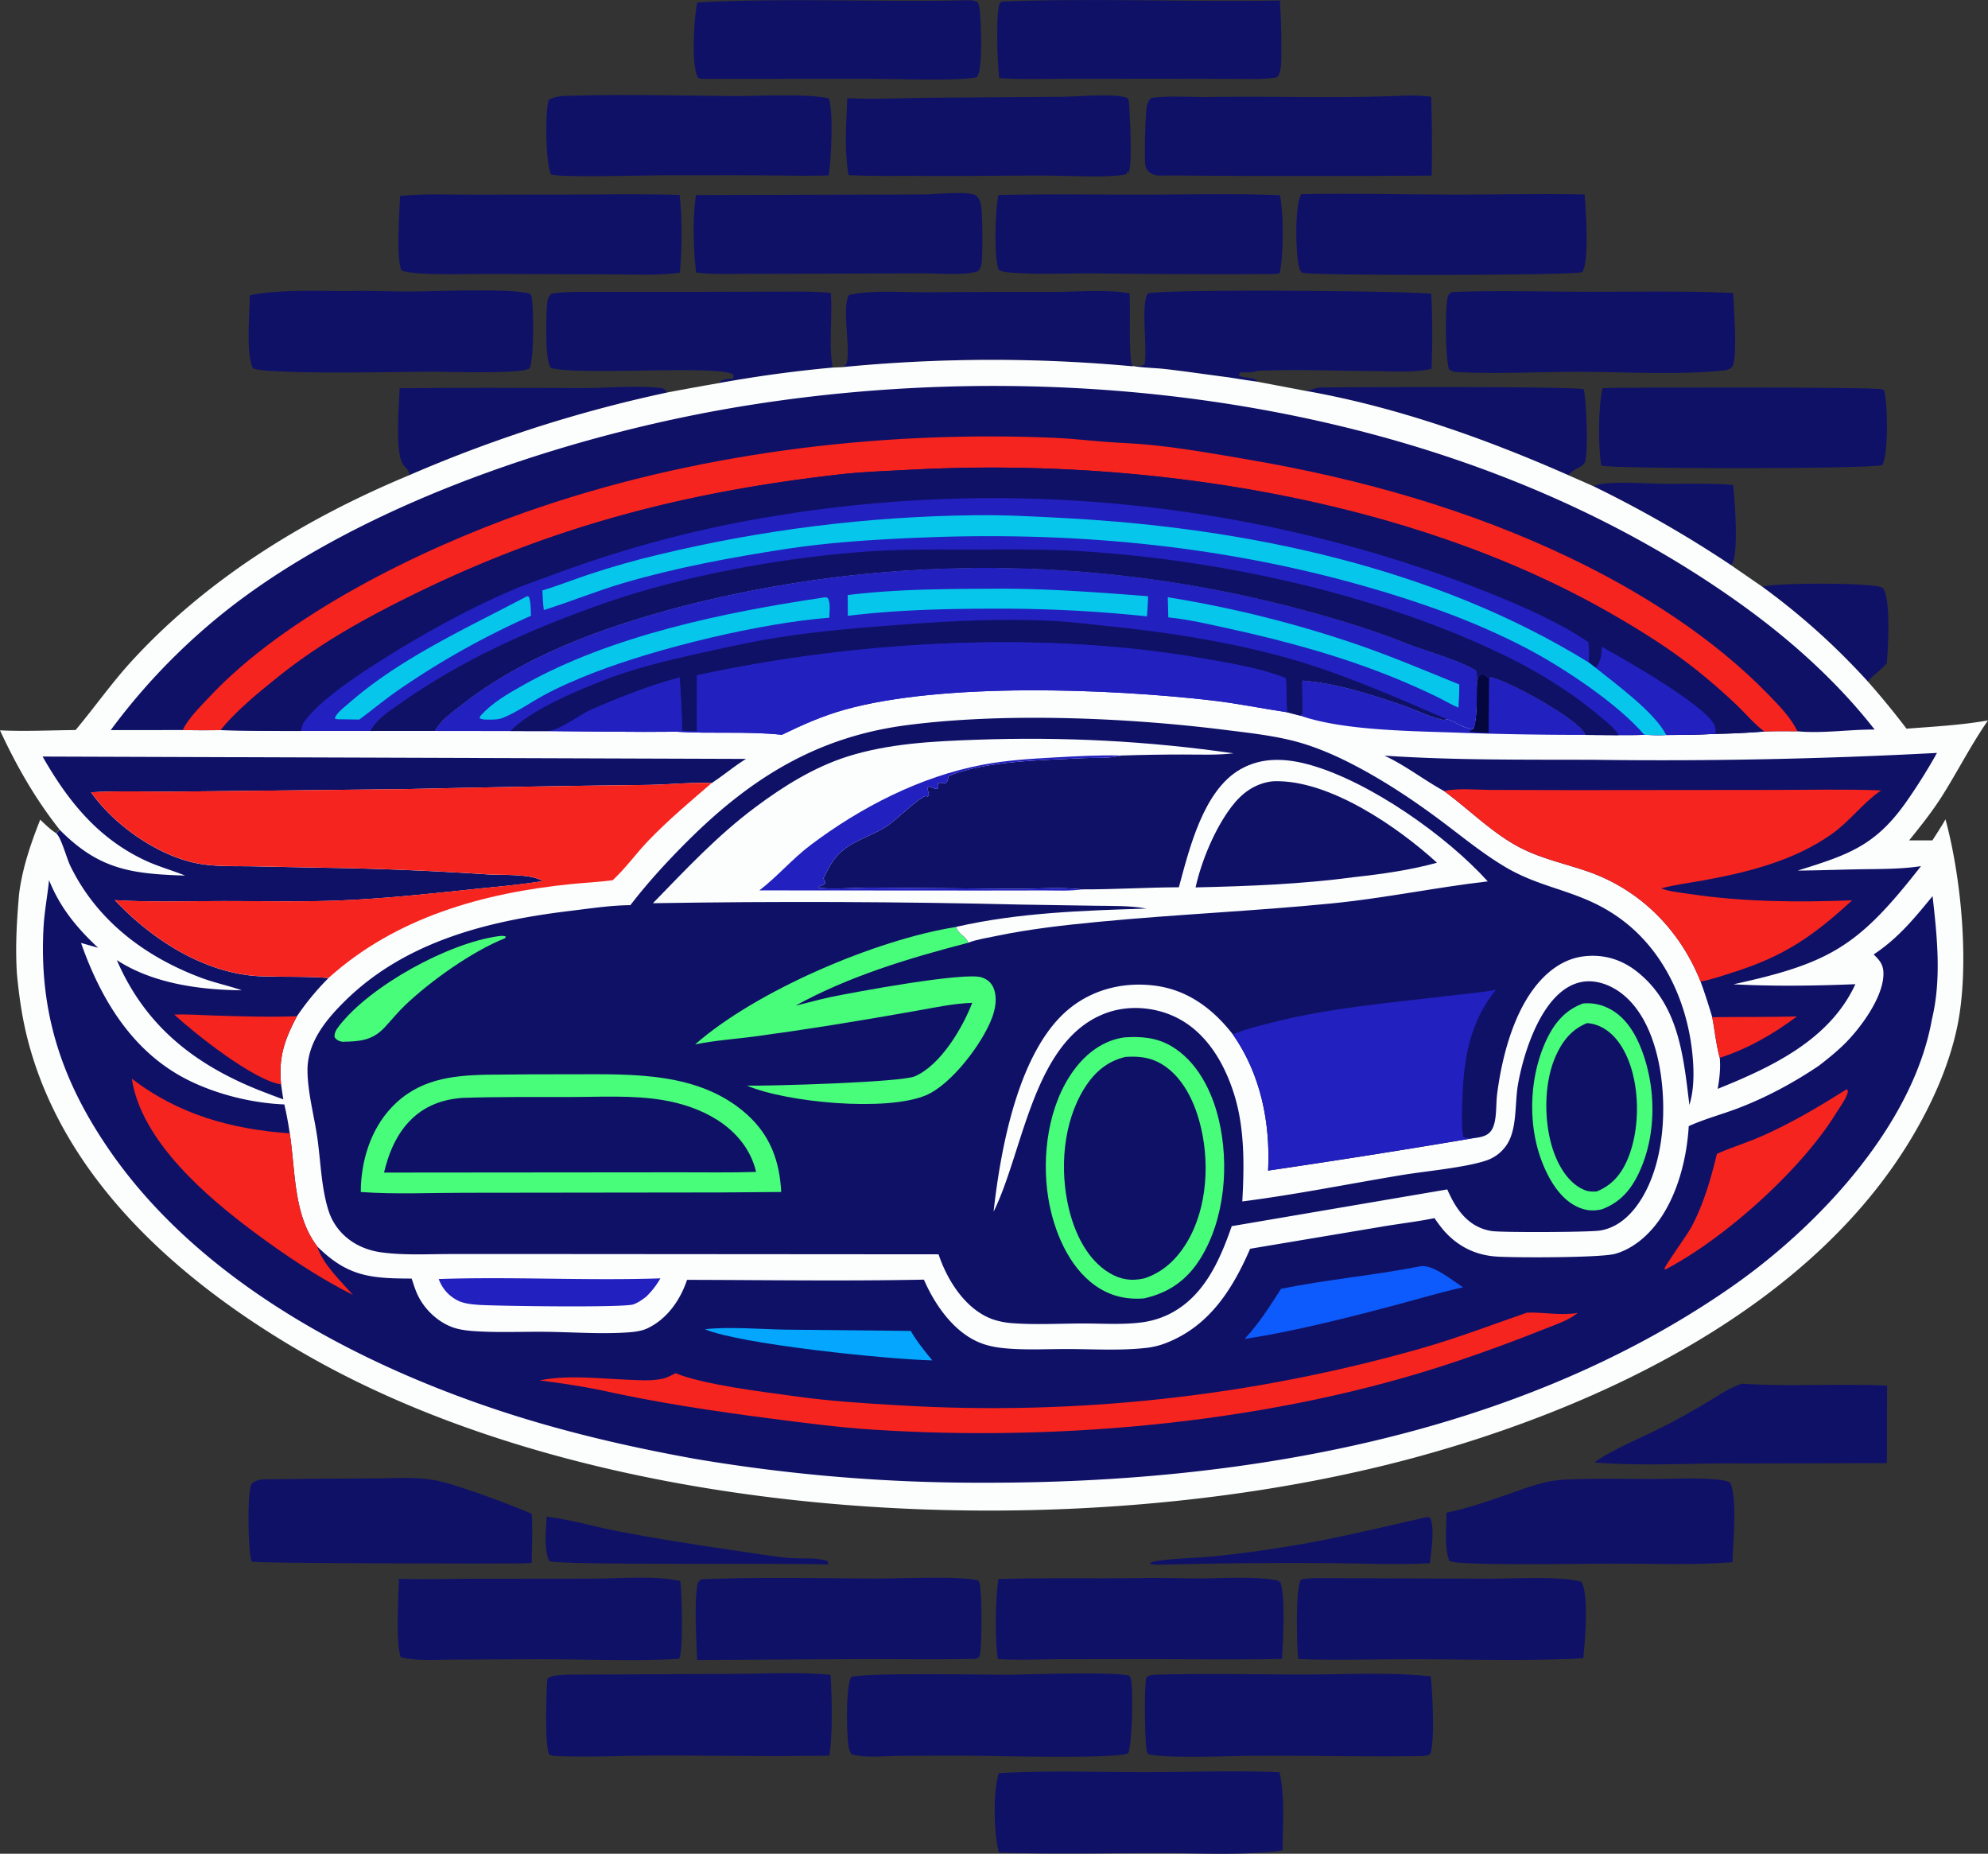
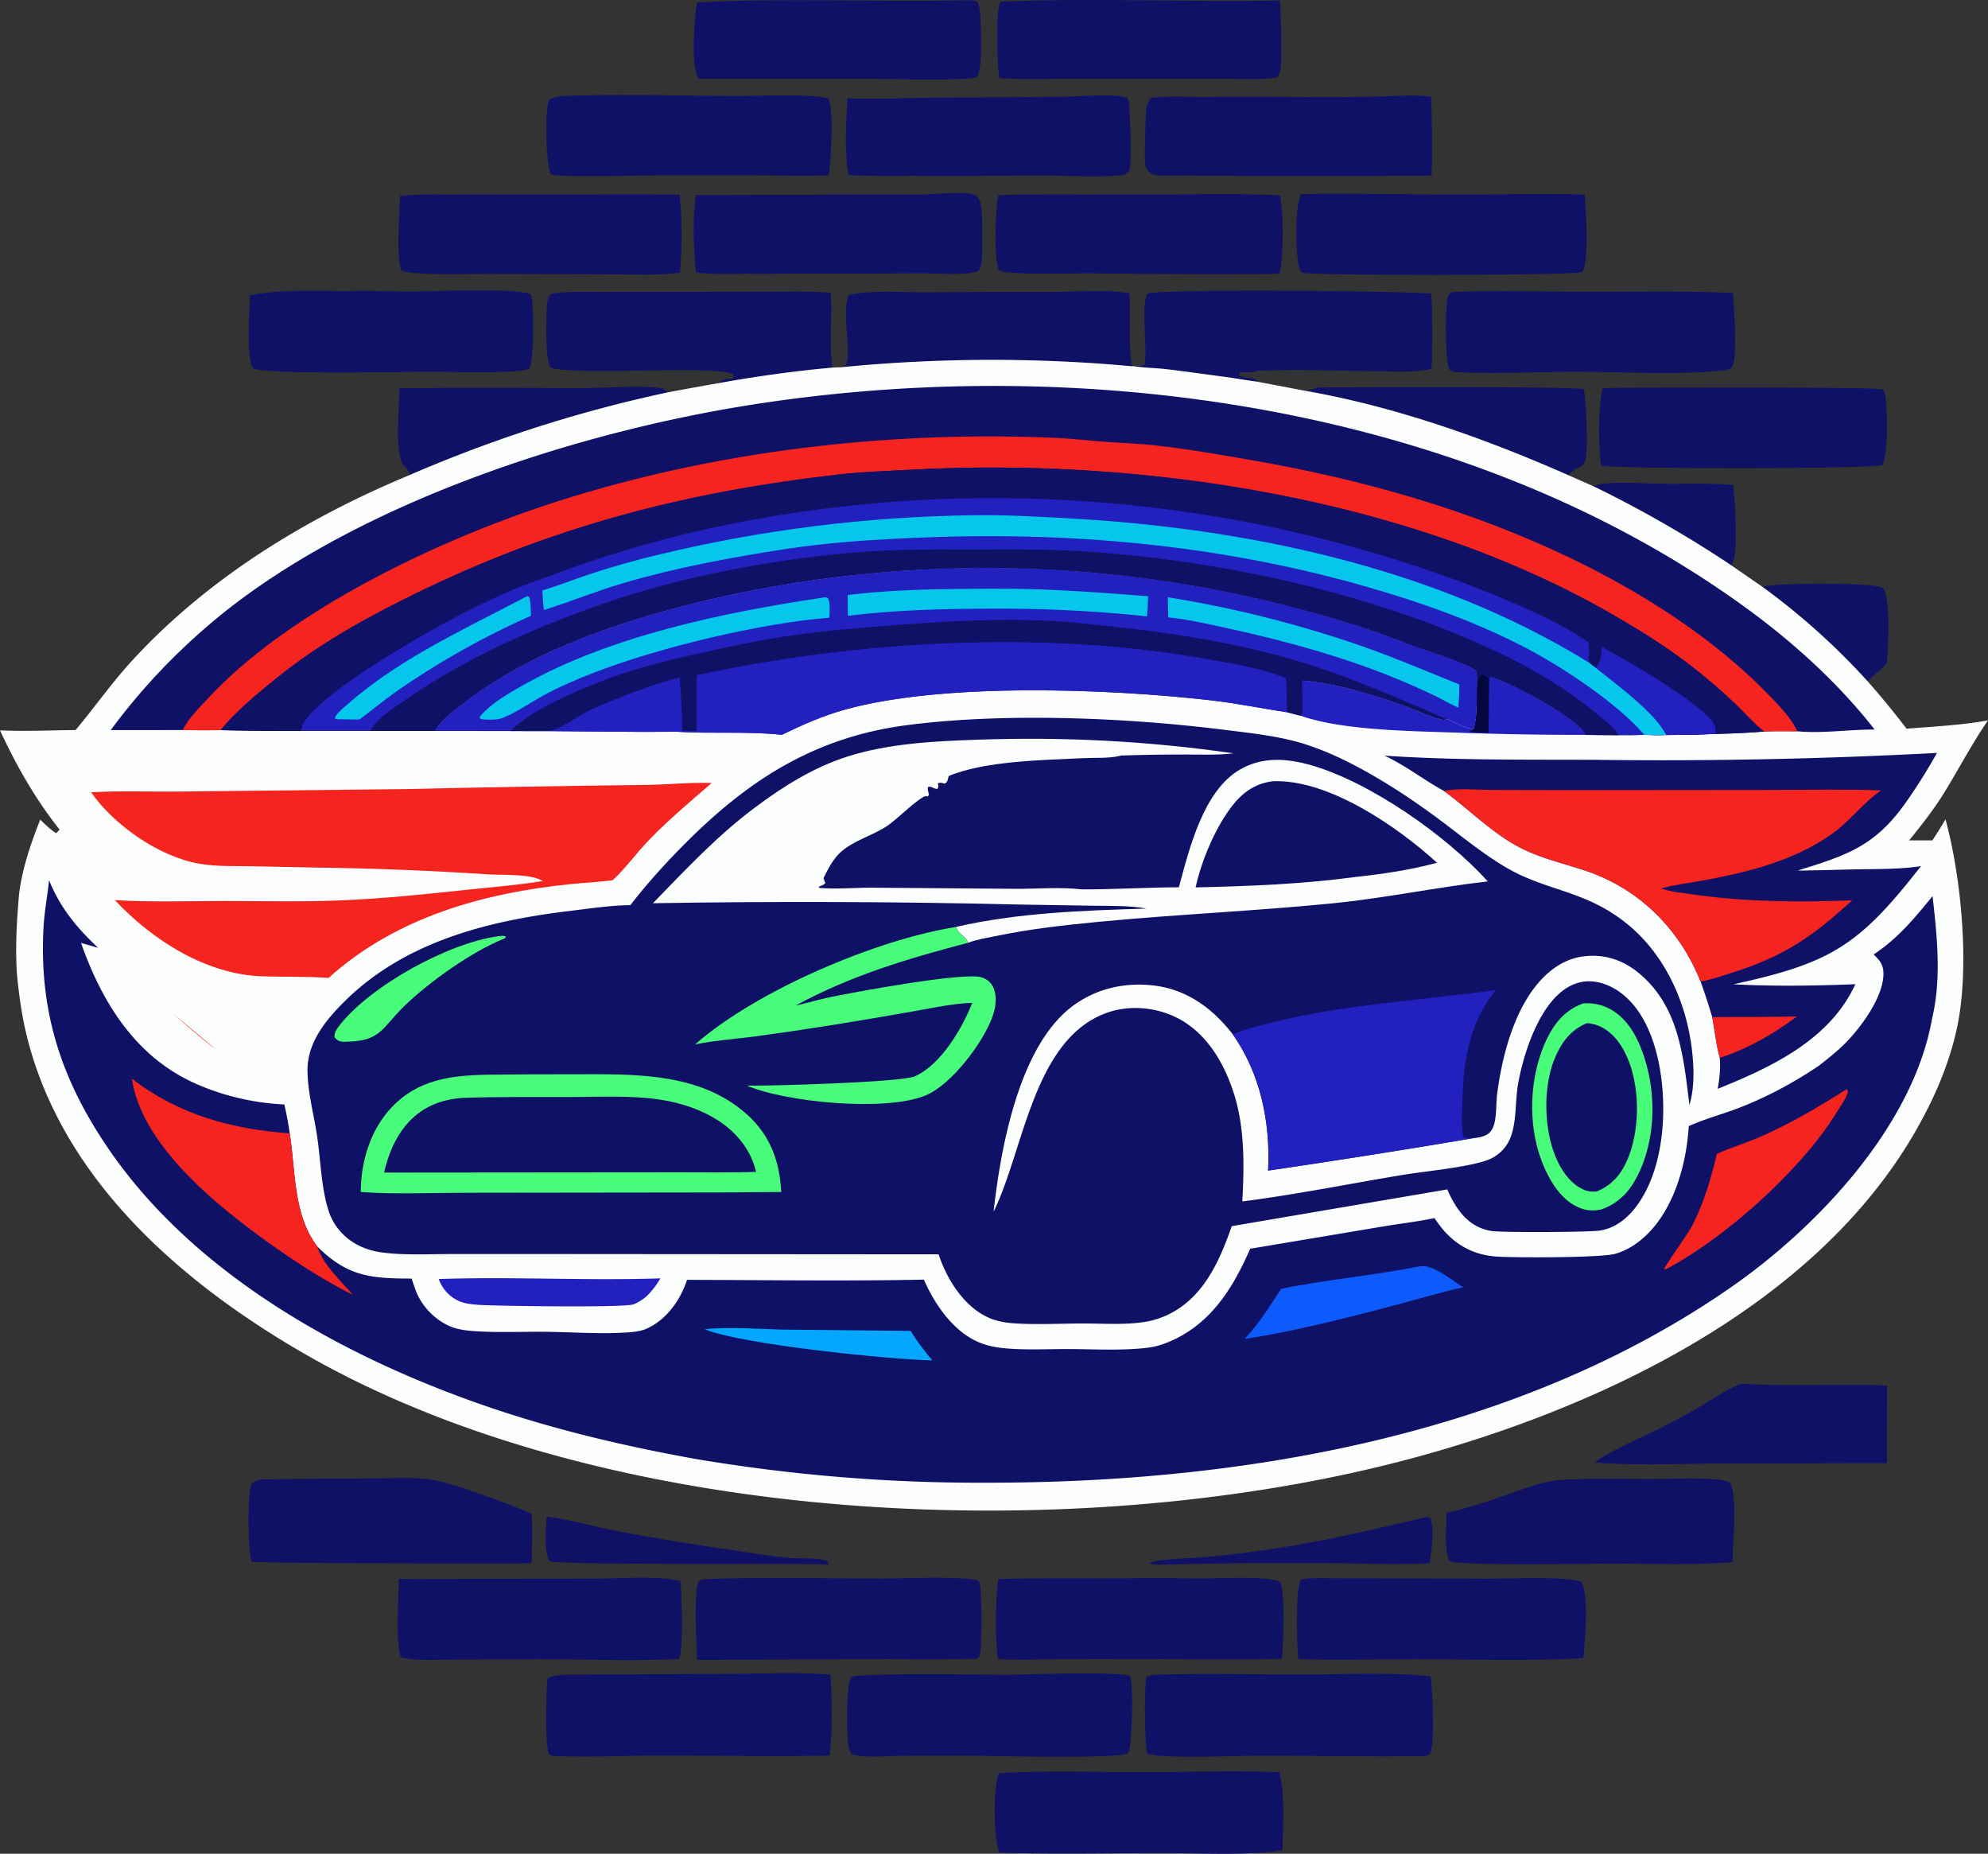
<svg xmlns="http://www.w3.org/2000/svg" viewBox="0 0 2582.84 2407.9">
  <rect x="0" y="0" width="2582.84" height="2407.9" fill="#333333" stroke="none" />
  <defs>
    <style>.cls-1{fill:#0f1167;}.cls-2{fill:#fcfdfd;}.cls-3{fill:#2220be;}.cls-4{fill:#04063e;}.cls-5{fill:#f5241e;}.cls-6{fill:#06c6ec;}.cls-7{fill:#04a6fe;}.cls-8{fill:#0d5bfc;}.cls-9{fill:#48fd79;}</style>
  </defs>
  <g id="Слой_2" data-name="Слой 2">
    <g id="Layer_1" data-name="Layer 1">
      <path class="cls-1" d="M1851.75,1971c3.08-.45,3.46-.43,6.56.72,5.93,15.63,1.18,42.42-.57,58.82-44.34,2.42-89.77.11-134.21-.16q-107.58-.75-215.12,2.05c-5.07,0-10.17.5-14.82-1.8,4.35-2.63,9.58-3.09,14.55-3.73,21.5-2.79,43.58-3,65.21-4.94q47.61-4.68,94.83-12.4C1730.34,1999.82,1790.53,1985,1851.75,1971Z" />
      <path class="cls-1" d="M2070.4,631.63a50.11,50.11,0,0,1,11.8-3.28c24.55-2.79,52.32-.26,77.21,0,30.58.37,61.9-1,92.3,1.57,2.05,18.82,7.73,89.54-1.7,103.15a12.81,12.81,0,0,1-.89,1A1521.25,1521.25,0,0,0,2070.4,631.63Z" />
      <path class="cls-1" d="M710.2,1970.12c30.88,3.51,61.8,13,92.39,18.85,49.48,9.5,98.9,17.33,148.76,24.54,24.22,3.5,48.62,7.78,73,10.08,16,1.51,35.65-1,50.71,4.05l1.29,4.67c-40-2.52-355.32,1.46-362.85-4.75C706.27,2011.74,709.48,1987.1,710.2,1970.12Z" />
      <path class="cls-1" d="M2289.87,762.28c13.94-5.53,141.58-5.6,154.44.64,3.82,1.85,4.54,5.42,5.57,9.32,5.59,21.28,3.31,66.61,1.46,89.3-7.56,8.84-17.23,15-24.74,23.59a899.21,899.21,0,0,0-136.73-122.85Z" />
      <path class="cls-1" d="M519.21,504.3c79.6-.95,159.25-.36,238.86-.25,30.92.05,70.59-3.77,100.38,0,4.58.57,5.76,2.66,9,5.72q-43.1,9.19-85.67,20.52T697.19,555Q655.22,568.47,614,584T532.3,617c-1.68-6.61-3.37-7.52-7.62-12.29C512.43,591,518.49,525.35,519.21,504.3Z" />
      <path class="cls-1" d="M1696.37,507.7l1.47-.22a40.68,40.68,0,0,0,9.61-2.61,23.2,23.2,0,0,1,9-1.5c31.09-.53,330.46-1.74,341.23,2.34,3.15,12.51,6.67,87.51.75,95.88-4.78,6.76-15,7.39-20.62,15.68C1929.09,569.37,1813.62,528.35,1696.37,507.7Z" />
      <path class="cls-1" d="M2263,1797.32c62.58,4.33,126-.56,188.7,2.58l-.24,100.61-183.3.49c-65.21-1-131.63,4-196.6-1.35,21.34-16.43,68.8-35.34,95.74-49.75q23.6-12.45,46.58-26C2229.39,1814.8,2245.87,1802.94,2263,1797.32Z" />
      <path class="cls-1" d="M1093.47,477c1.08-.53,4.28-2,5-2.77,9.06-9.93-6.27-76.74,4.88-91.27,31-6.44,66.49-3.15,98.1-3.28q80.76-.62,161.52-.42c34,.17,71.18-3.84,104.55,1.66,1.5,16.37-1.76,85.92,3.78,94.86q-47.11-4.34-94.37-6.43t-94.58-1.94q-47.31.15-94.56,2.55T1093.47,477Z" />
      <path class="cls-1" d="M1302.06,2c120-4.71,240.65.87,360.78-1.29,1.46,21.73,2.18,44,1.86,65.73-.13,9.46,1.18,27.32-5.88,34.22-19.37,2.91-40.09,1.8-59.67,1.77l-88.16-.15-132.31.09c-26.72,0-53.82,1-80.47-.93-2.44-19.25-4.49-78.53.1-95.54C1299.12,2.85,1299.53,3.37,1302.06,2Z" />
      <path class="cls-1" d="M339.42,1921.61q71.07-1.11,142.15-1.17c27-.09,56.68-2.48,83.22,2.24s98.87,31.77,126,43.63c1.48,21.1.25,42.78-.06,63.94l-13.08.49c-34.85.57-345.11-.06-350.5-2.18-.24-.78-.52-1.56-.74-2.35-4.14-14.27-5.61-87.45.58-99.15C331,1923.76,334.45,1922.86,339.42,1921.61Z" />
      <path class="cls-1" d="M1381.58,125.72c17.67-.3,70.86-4.79,83.42,1.79,2.43,4.21,2.16,9.45,2.38,14.21.54,11.89,4.45,77.1-1.81,83.94l.46-2.13-1.28-.68-1.62,3.61c-23.92,4.93-77.68,1.61-104.4,1.55-56.71-.14-113.45,1.15-170.15.4-28.67,0-57.49.64-86.11-1-.09-.44-.17-.88-.24-1.33l-.35-2.21c-5.09-31-2.21-65.1-1.15-96.37,35.1,1.89,71.15-.18,106.33-.55Z" />
      <path class="cls-1" d="M1256.89.31c4.78,0,8.36.07,12.86,2,2.47,4,2.87,8.66,3.32,13.28,1.42,14.68,4.3,74.59-3.87,84.48-15.61,5.61-111.66,2.26-134.9,2.25l-215.81.11c-4.13.11-7.77.53-11.57-1.41-9.33-15.7-5.32-79-1-97.81C1022.51-3.12,1140.09,3.19,1256.89.31Z" />
      <path class="cls-1" d="M2038.83,1921.7c36.2-1.62,72.91-.54,109.17-.59,26.43,0,54.2-1.72,80.5.45,6.87.56,13.61,1.29,19.74,4.64,9.24,24.36,3.1,75.4,2.66,103-51.52,4.1-104.72,1.72-156.45,1.89-25.86-.31-203.89,3.45-211.54-3.73-7-17.95-3.41-43.33-3.63-62.46,26.66-5.44,53.62-14.71,79.32-23.68C1986.44,1931.46,2008.92,1922.07,2038.83,1921.7Z" />
      <path class="cls-1" d="M771.83,252.63q55.59-.8,111.16.49c3.55,32.11,3,68.76.43,101-30.28,4.24-62.2,2.27-92.75,2.23l-157.55-.54c-21.54-.19-94.32,2.53-111.37-4.41-7.61-15.07-2.58-76.68-2-96.9,31.24-3.12,63.64-1.64,95-1.64Z" />
      <path class="cls-1" d="M1297.21,253.35c65-1.57,130.19-.44,195.22-.55,56.65-.1,113.86-1.68,170.44.82,5.05,22.87,4.89,78.86-.47,101.55a124.72,124.72,0,0,1-12.53.83q-114.06.58-228.12-.9c-34.64-.33-70.25,1.71-104.76-.8-5.69-.42-15.74-.45-19.73-4.4C1291.16,332.4,1293.06,272.09,1297.21,253.35Z" />
      <path class="cls-1" d="M750.63,124.15c67.89-1.93,136.09.32,204,.59,34.08.14,91.31-3.44,121.9,2.89,6.52,14.61,3.52,81.78,0,100.35l-34,.33c-60.29-.86-120.76-.83-181.06-.66-22.44.06-133.24,3.41-145.82-1.13-6.72-15.65-7.77-79.83-2.81-96.47C722.15,123.3,739.23,124.69,750.63,124.15Z" />
      <path class="cls-1" d="M459.31,378c24.69-.53,49.41.82,74.11.7,35-.16,126.93-4.65,155.18,2.79a11.79,11.79,0,0,1,2.21,4.9c2.49,12.85,3.12,82.61-3,92.38-12.8,7.32-106.76,4-126.44,4.05-36.63,0-214.55,4.25-232.72-4.49-9.29-17.27-4.35-72.92-4-94.7C364.64,375.19,417.51,378.56,459.31,378Z" />
      <path class="cls-1" d="M1823.85,124.2c12-.15,23.59-.08,35.53,1.53,1,34.21,1.52,68.12.6,102.35q-167.1,1.23-334.2-.13l-12.5.06c-5.9.08-11.69.51-17.07-2.43-4.42-2.41-6.84-5.42-8-10.28-1.8-7.63,0-65.78,1.29-74.3a29.41,29.41,0,0,1,4.37-12.11,8,8,0,0,1,5.08-2.12c23.58-2.51,49-.41,72.86-.78C1655.62,124.7,1740.21,128.08,1823.85,124.2Z" />
      <path class="cls-1" d="M1200.07,252.6c13.27-.12,58.63-4.81,67.44,1.19,5,3.42,6.64,9.91,7.4,15.58,1.66,12.41,2,61.38.23,72.89a19.27,19.27,0,0,1-4.43,10.12c-19,5.83-52.18,2.41-73.28,2.66l-216.7.68c-25.41-.5-51,1.49-76.27-1.84-3.84-31.38-4.64-69.18-.3-100.54Z" />
      <path class="cls-1" d="M2082.16,504.23q16.8-.64,33.62-.61c27,0,322.69-1.32,330.26,2.28.8.38,1.26,1.25,1.89,1.88,4.91,16.29,5.51,81.66-2.27,96.37-20.61,5.23-344.83,5.14-365.13.71C2076.14,581.67,2076.36,527.07,2082.16,504.23Z" />
      <path class="cls-1" d="M933.43,497.78c3.75-3.9,8-5.43,13.3-5.62a18.54,18.54,0,0,0,6.23-.92l-.21-4.34c-13.37-13.57-200,1.38-237-9-8-9.35-6.06-65.39-5.23-79.33.42-7.09.8-12.3,6.27-17.2,21.61-3.16,44.59-2.12,66.43-2.17l102.18-.07,122-.27c23.92.06,48.12-.76,71.94,1.61,2.52,31.71-3,65.95,2.4,97Q1007.14,484.36,933.43,497.78Z" />
      <path class="cls-1" d="M518.28,2050.74c30.27,1,60.88.08,91.18,0l162.73-.16c34.2-.1,78.7-4.21,111.62,3,2,13.1,4.33,91.69-1.54,101.25-61,3.37-122.4.26-183.45.39l-111,.53c-21.66,0-45.85,2.12-67-3C513.76,2136.55,517.78,2071,518.28,2050.74Z" />
      <path class="cls-1" d="M1472.62,475.56c4.19-.29,11.3.17,14.51-2.28,3.83-21.37-5.12-77.91,4-92,17.71-6,332.35-3.57,368.4.23q2.38,48.8.32,97.6c-25,5.6-53.78,3.06-79.4,2.85-49.13-.39-98.37-2.34-147.47-.23a11.19,11.19,0,0,1-1.2.6c-5.5,2.07-14.46,1.17-20.43,1.33l-1.82,4.37c7.36,3.4,16.83,1.5,23.34,6l.3,1.72q-18.09-2.49-36.09-5.48c-27.53-3.5-55-7.64-82.57-10.82C1500.59,477.82,1486.43,477.93,1472.62,475.56Z" />
      <path class="cls-1" d="M911.3,2051.41c77.62-3.19,156.33-1,234.08-1,28.95,0,99.78-3.36,125.06,2.35a8.78,8.78,0,0,1,2,3.05c3.52,7.6,3.63,87.25.22,95.39-1.08,2.57-3.18,2.57-5.6,3.53-50.66,1.12-101.47.19-152.15.35l-209.17,1.15c-1.07-25.11-3.74-74.69.25-97C906.76,2055,907.94,2053.78,911.3,2051.41Z" />
      <path class="cls-1" d="M1312.31,2175.43c28.31-.61,133.81-4.16,154.8,1.17a9.85,9.85,0,0,1,1.8,3.51c3.82,11.79,2,86.48-3.19,97.09-12.08,8.08-179.8,3.44-205,3.38q-46.29-.14-92.59.21c-18.55.08-43.44,3.1-61.34-2.07a14.67,14.67,0,0,1-3.26-5.61c-4.25-14.33-4.83-82.43,2.31-94.74C1123.73,2172.39,1283.08,2175.53,1312.31,2175.43Z" />
      <path class="cls-1" d="M1886.71,379.3c57.64-2.21,115.69-.39,173.39-.28,63.79.12,127.83-1.43,191.57,1.55.79,16.18,5.91,81.71-.52,94.4-2.27,4.47-4.77,4.49-9.11,6-60.29,6.47-126.1,2.23-186.84,2-51.85-.19-109,2.95-160,.53-5.28-.25-8.31-.6-12.56-3.74-5-14.35-5.11-77.87-2-92.55C1881.61,382.51,1882.7,381.67,1886.71,379.3Z" />
      <path class="cls-1" d="M1690.64,252.14c65.39-1.27,130.93.46,196.34.62,57.24.14,114.57-1.55,171.79-.11.32,3,.57,6.07.77,9.11,1.07,17,5.22,81.3-4.2,92-33.15,4.39-354,4.34-363.26.46-2.53-1.06-3.79-5.17-4.44-7.65C1683.16,329.32,1681.9,266.62,1690.64,252.14Z" />
      <path class="cls-1" d="M1477.77,2050c26.68-.89,53.82.32,80.56.35,30.77,0,74.23-3.43,103.26,3l-1.2,2,2.6-1.34c7.58,17.06,3.88,80.3,2.53,100.79-58.83,1.38-117.89.29-176.75.22l-116.28.2c-25.24.19-50.87,1.43-76.06-.2-3.91-26.13-3.35-77.3.68-104C1357.21,2049.31,1417.62,2050.68,1477.77,2050Z" />
      <path class="cls-1" d="M1316.82,2302.29c57.37-2.23,115.58-.31,173-.38,57.29-.08,115.31-2.24,172.52.13,7.24,31.21,4.27,69.38,3.95,101.23a141.35,141.35,0,0,1-22,2.53c-44.5,3.95-91.57,1.1-136.32,1.17-69.92.1-140.28,1.66-210.15-.58-.12-.47-.25-.94-.36-1.41l-.55-2.38c-5.71-23.77-6.77-76.73.71-99.37Z" />
      <path class="cls-1" d="M736.93,2175.29l213.52-1c42.41-.2,86.38-2.6,128.59,1.13,1.92,30.72,2.85,74.91-1.42,104.86-9.16.54-18.45.4-27.63.55-65.73.73-131.51-.56-197.25-.41-43.69.11-88.47,2.43-132,.53a16.1,16.1,0,0,1-7.22-2.05c-6-10.92-3.79-83.45-2.37-98.14C716.9,2175.39,729.27,2176,736.93,2175.29Z" />
      <path class="cls-1" d="M1729.06,2050l206.52.62c31.69.1,90.1-3.56,118.47,3.77,11,13.89,5,80.2,3,99.41-12.4,1.15-25.05,1.17-37.5,1.65-59.73,1.71-120.08-.09-179.84-.24-50.9-.13-102.15,1.68-153-.17q-.59-5.74-.9-11.51c-.84-14.83-2.82-83.37,4.7-91.86C1702.76,2049.15,1716.53,2050.13,1729.06,2050Z" />
      <path class="cls-1" d="M1503.38,2175.28c65.11-1.71,130.54-.12,195.7-.23,52.59-.1,107.39-3.12,159.72,2.44,2.37,19.3,5.51,83.69-.41,100.29-3.88,3.16-6.28,2.79-11.17,3.32-71.51,1-143.21-.69-214.76-.48-29.55.09-115.7,4-140.3-2a7.09,7.09,0,0,1-1.81-2.7c-3.21-7.9-4-90.46-.76-97.23C1494.48,2175.3,1497.54,2175.73,1503.38,2175.28Z" />
      <path class="cls-2" d="M1093.47,477q47.08-4.63,94.33-7t94.56-2.55q47.31-.15,94.58,1.94t94.37,6.43l1.31-.23c13.81,2.37,28,2.26,41.89,3.86,27.57,3.18,55,7.32,82.57,10.82q18,3,36.09,5.48l63.2,12c117.25,20.65,232.72,61.67,341.41,109.57l32.62,14.36a1521.25,1521.25,0,0,1,178.72,102.52l40.75,28.13A899.21,899.21,0,0,1,2426.6,885.13q26.34,29.75,50.38,61.39c34.82-2.69,71.52-4.62,105.86-10.76-21.85,31.43-39.11,65.65-59.51,98-12.87,20.38-27.85,39.16-43,57.86h30.28c5.74-9,11.69-18,17-27.35,20.85,76.73,31.76,192.91,14.87,271.22-10.18,47.19-29.89,92.26-53.87,134-130.8,227.67-409.09,358.71-653.18,424.49C1402,2010.76,788.42,1985,395.26,1758.3,238,1667.6,85.31,1536.07,36.87,1353.74c-7.85-29.52-12-58.58-14.91-89-2.17-35.07-.2-68.66,2.84-103.57,4.27-33.65,15.07-65.1,27.45-96.48,6.62,6.3,13,12.69,20.71,17.64l4.51-4.65c-31.67-40-56.07-82.81-77.47-129,32.4,1.53,65.74-.09,98.19-.4,25.19-30.09,47.45-62,74.15-90.94C271.1,750.15,398.42,672.59,532.3,617q40.43-17.52,81.68-33T697.19,555q42-13.42,84.55-24.76t85.67-20.52q33-6.28,66-12,73.71-13.42,148.32-20.25Z" />
      <path class="cls-3" d="M570,1661.39c95.8-3.28,192.1,2.35,288-.88a106.86,106.86,0,0,1-18.05,23.41C835,1688,829,1692.1,823,1694.28c-12.56,4.54-178.06,2.12-199.63.73-8.94-.58-19.64-1.44-27.79-5.3-1.48-.7-2.91-1.47-4.31-2.31s-2.76-1.75-4.07-2.72-2.57-2-3.78-3.11-2.36-2.26-3.45-3.47a47,47,0,0,1-3.1-3.79q-1.46-2-2.71-4.07c-.83-1.4-1.6-2.84-2.29-4.32A46.83,46.83,0,0,1,570,1661.39Z" />
      <path class="cls-3" d="M1918.9,888.62c.59-3.75.81-7.82,3.21-10.91,1.35-1.73,2.59-1.53,4.57-2a34,34,0,0,1,7.9,5.44l2.36-1.75c24.79,5.83,110,52.62,121.85,72.8.46.77.88,1.58,1.32,2.38Q1981,954.62,1902,952c-62.41-2.48-154.93-2.27-212.35-22.32l2.49-2.14c.23-14.53-.25-29.07-.16-43.6,43.73,3.2,90.83,18.41,132.17,32.72,13.12,4.55,41,18,53.13,18.52l-.38-.81,2.34-.41c13.37,3.89,20.64,12.33,35.34,12.72C1920,928.8,1918.1,907.24,1918.9,888.62Z" />
      <path class="cls-4" d="M1918.9,888.62c.59-3.75.81-7.82,3.21-10.91,1.35-1.73,2.59-1.53,4.57-2a34,34,0,0,1,7.9,5.44l-.57,70.86c-8.39-.51-16.83-.83-25.18-1.64l5.74-3.74C1920,928.8,1918.1,907.24,1918.9,888.62Z" />
-       <path class="cls-1" d="M55.34,982.72l913.89,3.06c-15.45,9.53-29.29,21.38-44.48,31.32-28.35-1.08-57.78,2.31-86.3,2.51q-156.27,1.83-312.51,5.43l-291.38,3.16c-38.49.49-77.85-1.4-116.22,1,30.09,42.93,88.12,83.53,140.32,92.74,22.16,3.91,45.78,3,68.23,3.36l87.17,1.76q110.59,1.5,221,8.84c17.39,1,56.08-1,69.94,8.62-30.92,5.09-62.6,7.54-93.76,10.86-56.75,6-113.07,12-170.14,14.31-49.37,2-99.15.76-148.59.75-47.57,0-95.86,1.7-143.3-1.18,48.68,51.87,118.45,96.56,191.41,99,28.61.94,57.73-.1,86.25,2.12a334.49,334.49,0,0,0-41.07,49.7c-16.28,30.78-24.11,53.38-20.59,88.57q1.32,9.72,2.88,19.4-15.37-5.65-30.62-11.59c-85-33.81-148.87-84.08-185.67-169.33,46.78,30.41,107.37,38.65,162.25,39.2-17.21-6.07-35.22-9.69-52.43-16.13-73.27-27.4-135.88-74.52-170.43-145.85-4.51-9.31-11.8-36.84-18.2-41.89l4.51-4.65c50.92,51.34,92.12,57.33,163,59.51-16.6-6.77-33.86-11.42-50.26-18.93C127.82,1089.74,88.58,1041,55.34,982.72Z" />
-       <path class="cls-5" d="M226.33,1317.91c17.37-.67,35.07.7,52.45,1.22,35.51,1.07,71.48,2.25,107,.87-16.28,30.78-24.11,53.38-20.59,88.57C329.5,1403.41,253.34,1342.69,226.33,1317.91Z" />
+       <path class="cls-5" d="M226.33,1317.91C329.5,1403.41,253.34,1342.69,226.33,1317.91Z" />
      <path class="cls-5" d="M118.34,1029.15c38.37-2.35,77.73-.46,116.22-1L525.94,1025q156.24-3.6,312.51-5.43c28.52-.2,57.95-3.59,86.3-2.51-28,24.07-56.15,47.77-81.86,74.37-16.16,16.72-29.88,36.31-47,52-17.77,2.26-35.56,3.13-53.36,4.87-114.63,11.5-228.23,43.19-315.67,122-28.52-2.22-57.64-1.18-86.25-2.12-73-2.41-142.73-47.1-191.41-99,47.44,2.88,95.73,1.17,143.3,1.18,49.44,0,99.22,1.23,148.59-.75,57.07-2.29,113.39-8.27,170.14-14.31,31.16-3.32,62.84-5.77,93.76-10.86-13.86-9.64-52.55-7.6-69.94-8.62q-110.37-7.35-221-8.84l-87.17-1.76c-22.45-.39-46.07.55-68.23-3.36C206.46,1112.68,148.43,1072.08,118.34,1029.15Z" />
      <path class="cls-1" d="M1798.69,981.53c90.64,6.15,181.91,5.08,272.74,5.41q222.72,2.92,445.13-8.94a733.27,733.27,0,0,1-39.58,63.12c-40.4,57.78-76.37,69.46-141.42,89.71,26.13-.16,52.25-1.16,78.37-1.64,27-.49,55.18,0,81.86-4.14-80.29,102.76-116.23,125.8-243.7,153.49,52,2.78,106.3,2,158.43-.12-33.3,72.43-109.1,107.82-178.88,135.94,2.39-13.67,3.91-26.46,2.71-40.34-4.69-16.59-6.49-35.67-9.77-52.76-4.67-15.58-9.56-30.94-15.15-46.24-26.49-66.8-78.25-119.31-146.52-143-29.38-10.18-59.75-16.46-87.61-30.81-36-18.55-66.39-49.69-99.09-73.65C1849.69,1013,1826.27,994.39,1798.69,981.53Z" />
      <path class="cls-5" d="M2224.58,1321.26c36.65-.52,73.35,0,110-.94-30,22.49-64.26,42.31-100.23,53.7C2229.66,1357.43,2227.86,1338.35,2224.58,1321.26Z" />
      <path class="cls-5" d="M1876.21,1027.59c18.06-4.2,41.39-1.62,60-1.55l107.54.28,258.76-.25c47.07,0,94.48-1.17,141.5.61l-1.61,1.1c-22.72,16-39.46,39.28-62.38,55.51-48.25,34.15-107.12,49.28-164.49,59.83-19.16,3.52-38.48,5.83-57.33,10.85,11.41,4.27,24.63,5.39,36.68,7.2,69.71,10.46,141.1,11,211.47,8.3-50.28,46.12-87.21,72-153.31,93.11-14.09,4.48-29.11,9.75-43.62,12.44-26.49-66.8-78.25-119.31-146.52-143-29.38-10.18-59.75-16.46-87.61-30.81C1939.26,1082.69,1908.91,1051.55,1876.21,1027.59Z" />
      <path class="cls-3" d="M565,949.48c.23-.45.42-.93.67-1.37,7.46-13.17,24.38-25.13,36.15-34.28,83.95-65.2,190.94-102.28,292.84-128.52q24.18-6.06,48.54-11.37t48.87-9.85q24.51-4.55,49.16-8.3t49.39-6.76q24.75-3,49.58-5.19T1190,740.2q24.88-1.43,49.81-2.07t49.85-.5q24.93.15,49.84,1.07t49.79,2.63q24.87,1.71,49.67,4.2t49.52,5.76q24.72,3.27,49.31,7.32t49.07,8.86q24.45,4.81,48.75,10.4T1684,789.8c47.49,12.6,94.53,26.47,140.25,44.58,27.12,10.75,69.62,22.22,93.12,36.1,2.4,5.06,1.52,12.58,1.56,18.14-.8,18.62,1.08,40.18-4.33,58.06-14.7-.39-22-8.83-35.34-12.72l-2.34.41.38.81c-12.15-.54-40-14-53.13-18.52-41.34-14.31-88.44-29.52-132.17-32.72-.09,14.53.39,29.07.16,43.6l-2.49,2.14-17.49-4.51c-32.53-4.84-64.85-11.55-97.52-15.32-133-15.36-348.84-23.66-476.77,11.86-28.79,8-55.23,19.69-82,32.75-45.69-4.86-91.45-1.05-137.06-4-55.21.66-110.57-.48-165.8-.8l-49.78-.06Z" />
      <path class="cls-6" d="M1517.21,775.79q63.4,10.17,125.69,25.77t123,36.52c44,15.3,86.91,33.48,130,51,.19,10.09-.44,20.06-1.09,30.12-9.32-3.87-18.49-9.46-27.62-13.93q-26.46-12.83-53.66-24c-69.31-28.42-142.32-48.43-215.41-64.42-26.48-5.8-53.22-12.16-80.23-14.89Z" />
      <path class="cls-6" d="M1302.9,764.66c63.25.17,125.59,4.92,188.61,9.79,0,8.75-.76,17.46-1.37,26.18a1817.53,1817.53,0,0,0-199.45-10c-62.89.08-126.69,1.6-189.14,9.32l-.24-27C1167.55,764.72,1236.24,765,1302.9,764.66Z" />
      <path class="cls-6" d="M1067.82,776.48c3.17-.68,4.69-1,7.71.26,3.78,6.89,2.1,17.86,1.89,25.64-88.81,6.9-222.14,38.89-306.17,71.51-22.4,8.7-45.23,18.47-66.28,30.05-17,9.37-33.46,21.17-51.49,28.44-5.59,2.25-11.09,2.35-17,2.38-4.63-.11-9,.39-13.21-1.68l.45-2.6c15.3-17.69,37.06-29.89,57.22-41.21C793.85,825.8,940.64,795.41,1067.82,776.48Z" />
      <path class="cls-1" d="M663.25,949.6c25.52-26.75,82.46-50.67,117.21-64.47,42.35-16.82,87.41-27.54,131.82-37.29,31.9-7,64.09-14.26,96.32-19.42,55.58-8.9,111.32-13.22,167.38-17.4,64-4.78,128.59-7.69,192.84-4.43,22,1.11,44,4,65.85,6.18,75.64,7.58,149.77,18.81,223.44,38,76.4,19.88,148.83,52,221.12,83.21l-2.34.41.38.81c-12.15-.54-40-14-53.13-18.52-41.34-14.31-88.44-29.52-132.17-32.72-.09,14.53.39,29.07.16,43.6l-2.49,2.14-17.49-4.51c-1-14.71-.1-29.79-1.73-44.36-33.26-13.14-71.94-19.25-107.12-25.42-209.43-36.76-450.61-23.13-657.88,21.79l-.06,72.48c-6.41-.09-13,.1-19.35-.37.31-22.94-1.8-46.38-2.94-69.3-39.18,10.33-76.94,25.32-114.08,41.43-16.51,7.16-39.69,26-56,28.24Z" />
      <path class="cls-3" d="M905.42,877.18c207.27-44.92,448.45-58.55,657.88-21.79,35.18,6.17,73.86,12.28,107.12,25.42,1.63,14.57.7,29.65,1.73,44.36-32.53-4.84-64.85-11.55-97.52-15.32-133-15.36-348.84-23.66-476.77,11.86-28.79,8-55.23,19.69-82,32.75-45.69-4.86-91.45-1.05-137.06-4-55.21.66-110.57-.48-165.8-.8,16.27-2.27,39.45-21.08,56-28.24,37.14-16.11,74.9-31.1,114.08-41.43,1.14,22.92,3.25,46.36,2.94,69.3,6.39.47,12.94.28,19.35.37Z" />
      <path class="cls-1" d="M63.73,1143.21c14.14,35.54,36.06,62,63.73,87.9l-22.18-6.29c26.35,75.07,68.63,144.49,142.71,179.88,36.88,17.63,80.55,28.2,121.38,29.9,3,12.47,5.19,24.86,7.06,37.54,7.67,49.11,4.41,105.84,35.8,147,39.33,39,69.21,41.56,122.56,41.65,2.12,6.14,4,12.44,6.54,18.42,8.27,19.52,25.63,36.76,45.45,44.42,8.82,3.4,19.4,4.74,28.8,5.4,31.26,2.21,63.58.54,94.95.93,34.81.44,71,3.18,105.58.73,8.23-.59,17.45-1.69,24.94-5.23,25.71-12.17,42.78-36.7,51.58-63,102.5.22,205.24,1.76,307.71-.28,13.86,31.82,37.48,66.43,70.34,80.92,10.2,4.49,21.55,6.89,32.59,8,27.51,2.86,56.79,1.16,84.52,1.24,33.65.09,68.84,2.28,102.23-1.59a101.44,101.44,0,0,0,26.46-6.86c55.25-22.2,85-69.5,107.73-121.83l173-29c22-3.73,44.69-6.24,66.53-10.82a169.81,169.81,0,0,0,11.8,15.8c18.25,20.89,41.12,32.32,68.84,34.17,24.73,1.64,135.2,1.6,153.81-3.5,14-3.86,26.87-11.81,37.67-21.46,38.54-34.44,55.28-94.6,58.18-144.47,19.92-9.07,42.13-15,62.67-22.72,37.31-14.09,73.48-33.53,106.52-55.83,11.78-9.14,23.44-18.48,34-29,20.6-20.64,50.46-61,49.76-91.46-.26-11.08-5.06-16.56-12.7-24,31.78-21,52.67-46.7,76.53-75.75,5.94,52.6,11.8,107.79-.82,159.87-24.58,138.18-147.87,269.15-259.21,346.9-278.25,194.28-637.62,255.63-970.82,255.17q-94.41.34-188.49-7.36t-187.17-23.4c-86.75-15.5-174.42-35.91-258-63.71-187.32-62.26-387-169.24-502.38-334.94-62.83-90.25-93.39-180.12-87.4-291.14C57.58,1184.37,61.67,1164,63.73,1143.21Z" />
      <path class="cls-7" d="M915.83,1726.66c28.09-3.66,73.48-.13,103.37.45l164.06,1.67c8,13.79,17.89,26,28,38.3C1153.39,1765.71,963,1746.33,915.83,1726.66Z" />
      <path class="cls-8" d="M1845.69,1644.75c16.23-2.41,41.23,18.51,55.13,27.36-28.76,6.39-57,14.87-85.42,22.46-49.75,13.27-99.45,25.86-149.93,36.08q-24.15,4.88-48.52,8.57c18.65-19.8,32.74-42.41,47.45-65.15C1724.37,1661.91,1785.64,1656.62,1845.69,1644.75Z" />
      <path class="cls-5" d="M2399.24,1414.81a1.1,1.1,0,0,1,.25.23c1.31,2.19,1.66,2.31.86,4.84-2.74,8.76-10.39,18.82-15.26,26.72-45.31,73.37-144.92,162.66-221.58,202.47l-1.05-1.14c.49-3.54,30.14-44.85,34.95-53.93,16.17-30.54,25.08-61.9,33.23-95.24,18.86-8.38,38.78-14.41,57.73-22.74C2327.42,1458.83,2363.24,1437.59,2399.24,1414.81Z" />
      <path class="cls-5" d="M171.28,1401.09c60.21,46.54,130,65.89,205.15,71.05,7.67,49.11,4.41,105.84,35.8,147,6.69,22.56,31,45.44,46.37,62.87-43.55-21.63-88.72-52-127.76-81C268.2,1554.46,183.2,1481.85,171.28,1401.09Z" />
-       <path class="cls-5" d="M1984,1705c22.57-.67,42.93,4.12,65.73.45-2.55,1.9-5.12,3.77-7.83,5.44-10.59,6.5-23.92,10.78-35.43,15.46q-56.65,22.7-114.53,42.08c-234.72,79.12-512,104.71-759.06,88.5-44.4-2.92-89.17-8.81-133.28-14.54-73.4-9.51-147.45-20.72-219.72-36.81-26.26-5.24-52.18-9.2-78.74-12.53,35.89-7.26,75.62-2.51,112.11-1,15.44.66,32.11,2.16,47.31-1.13,6-1.29,11.77-4.48,17.22-7.2,36.87,15.15,114.34,24.27,156.44,30.13,45,6.26,90,9.09,135.35,11.66q42.62,2.52,85.3,3.26t85.37-.33q42.68-1.07,85.28-3.91t85-7.48q42.43-4.63,84.65-11t84.11-14.59q41.91-8.18,83.43-18.1t82.59-21.59C1892.26,1738.46,1938,1720.9,1984,1705Z" />
      <path class="cls-1" d="M143.89,948.33q18.41-24.93,38.65-48.39t42.22-45.31q22-21.86,45.53-42t48.59-38.4c178.8-130.42,438.3-213.72,654.46-248,433.38-68.82,933.09.6,1294.13,262.67,62,45,120.8,98.21,168.09,158.75-32.56-.24-68.44,5.4-100.39,2.24-14.35-.08-28.71-.29-43.05.3q-31.54,2.52-63.19,3.07-32.05,1.46-64.13,1.44c-9.51.61-19,.1-28.55-.18-11.12.48-22.29.36-33.42.39l-42.72-.26c-.44-.8-.86-1.61-1.32-2.38-11.81-20.18-97.06-67-121.85-72.8l-2.36,1.75a34,34,0,0,0-7.9-5.44c-2,.42-3.22.22-4.57,2-2.4,3.09-2.62,7.16-3.21,10.91,0-5.56.84-13.08-1.56-18.14-23.5-13.88-66-25.35-93.12-36.1-45.72-18.11-92.76-32-140.25-44.58q-24.12-6.34-48.41-11.93t-48.75-10.4q-24.46-4.82-49.07-8.86t-49.31-7.32q-24.71-3.27-49.52-5.76t-49.67-4.2q-24.87-1.71-49.79-2.63t-49.84-1.07q-24.93-.14-49.85.5T1190,740.2q-24.89,1.42-49.72,3.64T1090.65,749q-24.75,3-49.39,6.76t-49.16,8.3q-24.52,4.53-48.87,9.85t-48.54,11.37c-101.9,26.24-208.89,63.32-292.84,128.52-11.77,9.15-28.69,21.11-36.15,34.28-.25.44-.44.92-.67,1.37H481.39l-90.39,0q-52.12.15-104.22-1.06-24.72.35-49.44-.08Z" />
      <path class="cls-5" d="M237.34,948.32c7.27-15.21,22.91-30.45,34.51-42.86,99.42-106.32,273.79-191.82,409.37-239.67,217.77-76.85,458.62-106.91,689.1-97.09,22.57,1,45,3.66,67.48,5.33,19.39,1.43,38.9,2,58.22,4,43,4.45,85.81,12.08,128.32,19.39,143.05,24.61,284.18,64.29,415.34,127.15,92.76,44.46,186,103.56,258,177.79,13.22,13.63,29.47,30.13,37.52,47.52-14.35-.08-28.71-.29-43.05.3-12.43-8.95-23.63-22.45-34.69-33.14q-25.56-24.42-53.18-46.47c-35.51-28.29-73.31-51.85-112.67-74.37-262.82-150.4-609.71-202.37-909.79-186-30.26,1.65-60.74,2.63-90.85,6C891,639,717.9,683.5,536.78,772.54,475,802.92,416.36,835.32,362.47,878.45c-25.06,20.06-55.84,45-75.69,69.95Q262.06,948.75,237.34,948.32Z" />
      <path class="cls-1" d="M286.78,948.4c19.85-24.92,50.63-49.89,75.69-69.95C416.36,835.32,475,802.92,536.78,772.54,717.9,683.5,891,639,1090.94,616.24c30.11-3.42,60.59-4.4,90.85-6,300.08-16.37,647,35.6,909.79,186,39.36,22.52,77.16,46.08,112.67,74.37q27.61,22.05,53.18,46.47c11.06,10.69,22.26,24.19,34.69,33.14q-31.54,2.52-63.19,3.07-32.05,1.46-64.13,1.44c-15.06-29.54-64.81-65.61-91.61-87.16l-9.18-7.06a165.37,165.37,0,0,0-.22-26.05c-44-31-117.3-60.2-167.91-79.31q-26.75-9.87-53.81-18.86t-54.39-17.09q-27.33-8.1-54.92-15.31t-55.39-13.51q-27.81-6.32-55.8-11.7t-56.16-9.88q-28.15-4.47-56.44-8t-56.68-6.2q-28.39-2.64-56.85-4.34t-57-2.5q-28.5-.78-57-.63t-57,1.22q-28.49,1.07-56.93,3.08t-56.8,4.93q-28.37,2.93-56.61,6.78t-56.36,8.62q-71.67,12-141.87,30.85t-138.27,44.3c-18.15,6.73-36.62,12.87-54.38,20.6-59.7,26-117.38,58.12-172.26,93-27.67,17.59-77.39,50.66-95.71,77.17-2.55,3.69-3.5,7.51-4.27,11.87Q338.88,949.61,286.78,948.4Z" />
      <path class="cls-3" d="M2073.19,867.52c7-9,7.31-16.41,8-27.34,27.06,14.93,139.82,78.54,147,103.72.92,3.21.82,6,.74,9.34q-32.05,1.46-64.13,1.44C2149.74,925.14,2100,889.07,2073.19,867.52Z" />
      <path class="cls-3" d="M391,949.46c.77-4.36,1.72-8.18,4.27-11.87,18.32-26.51,68-59.58,95.71-77.17,54.88-34.88,112.56-67,172.26-93,17.76-7.73,36.23-13.87,54.38-20.6q68.07-25.47,138.27-44.3t141.87-30.85q28.11-4.77,56.36-8.62t56.61-6.78q28.37-2.92,56.8-4.93t56.93-3.08q28.5-1.08,57-1.22t57,.63q28.5.78,57,2.5t56.85,4.34q28.38,2.64,56.68,6.2t56.44,8q28.17,4.49,56.16,9.88t55.8,11.7q27.8,6.3,55.39,13.51t54.92,15.31q27.33,8.1,54.39,17.09t53.81,18.86c50.61,19.11,123.94,48.29,167.91,79.31a165.37,165.37,0,0,1,.22,26.05l9.18,7.06c26.8,21.55,76.55,57.62,91.61,87.16-9.51.61-19,.1-28.55-.18-11.12.48-22.29.36-33.42.39l-42.72-.26c-.44-.8-.86-1.61-1.32-2.38-11.81-20.18-97.06-67-121.85-72.8l-2.36,1.75a34,34,0,0,0-7.9-5.44c-2,.42-3.22.22-4.57,2-2.4,3.09-2.62,7.16-3.21,10.91,0-5.56.84-13.08-1.56-18.14-23.5-13.88-66-25.35-93.12-36.1-45.72-18.11-92.76-32-140.25-44.58q-24.12-6.34-48.41-11.93t-48.75-10.4q-24.46-4.82-49.07-8.86t-49.31-7.32q-24.71-3.27-49.52-5.76t-49.67-4.2q-24.87-1.71-49.79-2.63t-49.84-1.07q-24.93-.14-49.85.5T1190,740.2q-24.89,1.42-49.72,3.64T1090.65,749q-24.75,3-49.39,6.76t-49.16,8.3q-24.52,4.53-48.87,9.85t-48.54,11.37c-101.9,26.24-208.89,63.32-292.84,128.52-11.77,9.15-28.69,21.11-36.15,34.28-.25.44-.44.92-.67,1.37H481.39Z" />
      <path class="cls-6" d="M685,774.31l2.17.82c2.64,7.42,2.24,16.85,2.73,24.72a1059.45,1059.45,0,0,0-172.93,96.94c-17.22,12-33.33,25.38-50.15,37.88l-28.47-.41-3.25-.85a10.55,10.55,0,0,1,.27-1.36c2-5.92,12.21-13.66,17-17.88C519.8,854.84,606.09,816.12,685,774.31Z" />
      <path class="cls-6" d="M704.63,767c20.06-6.08,39.6-13.85,59.48-20.49,30-10,61.07-18.87,91.9-26.13q50.15-12.07,100.89-21.34t101.93-15.66q51.2-6.4,102.65-9.93t103-4.18c40.23-.62,80.13,1.61,120.27,3.78,233,12.58,478.68,63.43,679.22,187.37l9.18,7.06c26.8,21.55,76.55,57.62,91.61,87.16-9.51.61-19,.1-28.55-.18-34.21-40.39-106.14-88-153.72-112.81-66.2-34.54-137.9-59.82-209.57-80.22-191-54.39-386.41-71.57-584.44-62.81-56.14,2.48-112.18,6-167.79,14.53C950.29,724,878.37,737.26,809.94,757.37c-35,10.29-68.66,24.17-103.39,35.08C705.41,784,705.09,775.53,704.63,767Z" />
      <path class="cls-1" d="M481.39,949.49c7.69-16,30.25-29.9,44.47-39.76,80-55.49,168-94.16,259.65-126.2,103.24-36.09,233.89-59.83,343.39-67.25,44.87-3,90.81-2.44,135.78-2.43,46.6,0,93.7-.71,140.22,2.18,181.52,11.28,385.16,55.77,548.7,134.8,45.43,22,87.06,47.8,125.73,80.34,8.13,6.84,18.37,14.36,23.5,23.72l-42.72-.26c-.44-.8-.86-1.61-1.32-2.38-11.81-20.18-97.06-67-121.85-72.8l-2.36,1.75a34,34,0,0,0-7.9-5.44c-2,.42-3.22.22-4.57,2-2.4,3.09-2.62,7.16-3.21,10.91,0-5.56.84-13.08-1.56-18.14-23.5-13.88-66-25.35-93.12-36.1-45.72-18.11-92.76-32-140.25-44.58q-24.12-6.34-48.41-11.93t-48.75-10.4q-24.46-4.82-49.07-8.86t-49.31-7.32q-24.71-3.27-49.52-5.76t-49.67-4.2q-24.87-1.71-49.79-2.63t-49.84-1.07q-24.93-.14-49.85.5T1190,740.2q-24.89,1.42-49.72,3.64T1090.65,749q-24.75,3-49.39,6.76t-49.16,8.3q-24.52,4.53-48.87,9.85t-48.54,11.37c-101.9,26.24-208.89,63.32-292.84,128.52-11.77,9.15-28.69,21.11-36.15,34.28-.25.44-.44.92-.67,1.37Z" />
      <path class="cls-1" d="M819,1175.75c23.08-30,49.64-58.85,76.57-85.48,81-80.08,166.19-133,281.82-148.23,126.77-16.64,286.73-10,414.51,6.09,29.46,3.71,59.72,6.9,88.54,14.22,24.76,6.29,49.27,16.5,72.07,28,40.52,20.44,80.1,46.39,116.5,73.44,28.47,21.15,56.38,44.48,87,62.57,52.41,31,101,29.55,154.14,70.69,51.58,39.93,80.55,102.82,88.06,166.66,2.68,22.84,3.54,49.37-3.31,71.57-7.77-63.6-13.72-130.1-67.91-173.06-20.17-16-43.63-23.08-69.25-20-27.09,3.22-48.84,20.4-64.83,41.59-28.22,37.4-42.11,92.14-47.92,138.14-1.65,13.08.08,34-6.7,45.34-4.46,7.45-11.87,9.34-19.93,10.59-1.63.25-3.27.48-4.91.68q-132.7,22.45-265.89,42c3.11-62.31-9.64-125.27-45.77-176.83-26-33.49-58.94-58.15-101.94-63.5-38.93-4.85-77.91,4.17-109,28.7C1323.52,1362,1300.24,1491,1291,1572.64c0,.43-.08.85-.12,1.27,39.47-79.63,51.51-225.92,148.83-258.92,28.75-9.75,62.45-6.58,89.43,7.06,38.38,19.41,61.21,58.46,73.89,98.17,14.32,44.87,13.53,93.81,11,140.39,69.4-8.85,138.42-22.88,207.46-34.3,30.73-5.08,83.29-9.7,110.5-19.23a51.23,51.23,0,0,0,24.15-18c15.44-20.37,11.66-55.37,16-80.13,7.38-42.59,32.5-124.14,83-133.46,17.27-3.18,35.27,3.13,49.23,13.12,32.49,23.27,47.32,67.2,53.06,105.05,8.35,55,3,127.17-31.46,173.32-11.71,15.67-27.44,28.3-47.24,31.42-14.23,2.25-127.06,2.65-140.39.67a60.42,60.42,0,0,1-27.12-11c-14.75-10.8-23.65-26.72-30.91-43.08l-280,47.72c-15.94,45.65-36.8,93-83,115.09a114.46,114.46,0,0,1-35.83,10.13c-24.69,3-51.28,1.1-76.21,1.19-29.54.11-60.11,1.84-89.49-.36a100.42,100.42,0,0,1-25.82-5c-29.23-10.3-50.41-38.18-63-65.41a174.32,174.32,0,0,1-7.54-19.06l-483.7-.35H585.36c-29.5,0-60.67,1.8-89.88-2.19-18.26-2.5-35.47-9.76-48.9-22.6a75.3,75.3,0,0,1-16.74-23.72,73.35,73.35,0,0,1-3.39-9.12c-9.16-29.42-9.86-64.07-14.35-94.7-4.12-28.11-12.5-58.1-12.6-86.42-.11-36.23,24-65.63,48.48-89.75,78.85-77.85,186.75-104.54,293.51-117.32C767.07,1180,793.2,1176,819,1175.75Z" />
      <path class="cls-9" d="M647.91,1216c3.52-.32,6-.73,9.33.56l-1.07,2.13c-42.66,16.95-97,55.59-130.28,87.43-9.5,9.09-17.69,19.46-26.73,29-16,16.82-32.77,17.68-54.51,18.08-4.78-1-7.2-2.07-10-6.09-.41-5.88,2.59-10.23,6.06-14.68C481.4,1280.16,582.59,1224.77,647.91,1216Z" />
      <path class="cls-9" d="M903.16,1356.61c79.12-69.64,235-136.16,339.06-152.57,3.17,10.6,11.86,11,15.79,20.52-77.13,20.06-154.32,43.16-224.43,81.7,15-3.44,29.83-7.82,44.94-11,32.77-6.83,175.22-33.11,197-25.67,6.92,2.36,12.33,6.66,15.2,13.5,5.31,12.64,2.59,27.26-2.1,39.64-12.44,32.79-52.49,86-85.64,100-51.39,21.66-181.12,9.34-232.5-12.55,28.69.63,200.13-4.28,218.08-12.09,33.64-14.64,62-62.79,74.57-95.46-24.85.83-49.8,6.37-74.25,10.64q-55.42,9.86-111,18.75-49.14,7.82-98.46,14.46C954,1349.72,928.18,1351.54,903.16,1356.61Z" />
      <path class="cls-9" d="M2056.79,1303.46a60.52,60.52,0,0,1,30.37,5c23.5,10.36,37.16,32.74,45.9,55.83,18.67,49.36,19.12,109.86-3.26,158.13-10.61,22.9-24.71,39.52-48.94,48.49-11.58,2.47-20.77,1.68-31.66-3.38-23.56-11-38.4-38.16-47-61.6-17.73-48.41-14.87-109.2,7.26-155.78C2019.7,1328.7,2033.79,1311.71,2056.79,1303.46Z" />
      <path class="cls-1" d="M2061.85,1329a46.31,46.31,0,0,1,15.89,3.81c18,7.75,29.76,24.8,37.1,42.35,15.92,38.13,15.89,92.08-.06,130.19-8.22,19.65-20.25,34.17-40.33,42.3-4.9.25-10.27.24-14.89-1.54-19.15-7.36-31.59-26.43-39-44.72-14.89-36.8-15.81-91-.17-127.66C2028.93,1353.65,2041.14,1337.33,2061.85,1329Z" />
      <path class="cls-3" d="M1601.72,1343.66c16.66-7.25,35.41-11.47,53-16C1727.58,1309.16,1803,1303,1877.5,1294c21.91-2.65,44.37-4.4,66.08-8.28-34.27,41.87-42.27,91-43.63,143.8-.36,13.8-1.23,28.47.35,42.15.22,1.76.51,3.5.87,5.24,4,2,7.8,1.54,12.21,1.59q-132.7,22.45-265.89,42C1650.6,1458.18,1637.85,1395.22,1601.72,1343.66Z" />
-       <path class="cls-9" d="M1460.42,1347.53c21.86-1.5,42.19,0,61.54,11.44,33.44,19.75,52.59,58.2,61.36,94.77,14,58.2,8.3,130-24,181.42-17.55,27.92-40.93,44.18-72.93,51.38-23.28,1.87-44.14-3.08-63.32-16.58-35.3-24.87-54.46-72.56-61.13-113.78-8.84-54.54-.17-120.81,33.3-166.18C1411.31,1368.14,1433.09,1351.57,1460.42,1347.53Z" />
      <path class="cls-1" d="M1462.23,1372.86c15-.92,28.75-.07,42.47,6.81,25.81,13,41.78,40.48,50.57,67,16.28,49.09,15.57,111.41-8.23,158-13,25.55-32.63,47-60.52,55.9-16.18,3.74-30.44,1.71-44.82-6.86-29.41-17.49-45.54-52.22-53.15-84.26-11.93-50.21-7.61-110.91,20.1-155.49C1421.55,1393.21,1438,1378.57,1462.23,1372.86Z" />
      <path class="cls-9" d="M632.45,1396q56.59-.68,113.19-.59c77.26-.07,162.87-3.12,224.5,51.91,30.54,27.28,42.76,60.77,44.82,101q-80.76.88-161.51.71l-250.47.31c-44.34,0-90.1,2.23-134.25-1,.07-39.52,12.58-81,40.17-110C543,1402.33,585.45,1396.94,632.45,1396Z" />
      <path class="cls-1" d="M600.47,1426.08c46.62-1.57,93.44-1,140.09-1.09,39.72-.11,81.82-2.62,121,4,24.51,4.16,49.15,12.3,70.23,25.66,24.72,15.66,43.91,38.78,50.55,67.6-33.68,1.14-67.66.44-101.38.53l-382,.34c5.34-22.55,13.67-44.13,28.78-62C547,1438.44,571.41,1428.38,600.47,1426.08Z" />
      <path class="cls-2" d="M848.28,1173.23c42.93-44.06,83.22-87.45,132.78-124.48,36.45-27.24,76.2-52.15,119.79-66,53.94-17.14,111.9-19.9,168.06-21.89,112.4-4,222.31,1.59,333.64,17.66-21.35,2.57-43.29,1.52-64.77,1.54q-40.46,0-80.89,1.32l-1.53.37c-15.55,3.59-31.31,2.27-47.1,3-52.27,2.57-127.89,3.37-175.69,23.2-1.38,4.76-.83,7.47-5.26,10-3.92-1.07-5-1.79-8.86-.58.6,3.58,1.32,4-.47,7.3-5.62.42-7.84-4.5-12.54-2.21-.34,3.53.61,6.34,1.51,9.73l-1.54,2.49-2.7-.73c-10.92,3.49-37,30.12-49.92,38.76-18.55,12.41-42,18.44-58.9,32.72-8.93,7.53-14.94,17.42-20.2,27.68-1.32,2.58-2.6,5.17-3.86,7.79l2.55,6.25c-2.49,2.39-4.62,3.1-7.86,4.17l-.91,1.94c20.84,2.1,46.86-.27,68.27-.22l186.61,1.48c28.3.19,59-2.55,87,.71,42,.16,84.07-2.53,126.12-2.72,13.6-50.17,31.73-125.69,79.82-153.2,29-16.58,60.64-14.32,91.69-5.44,77.18,22.07,176.17,91.62,229.8,151-67.84,7.85-134.85,21.92-202.9,28.64-100.51,9.93-201.48,14.19-302,23.82-45.18,4.33-89.35,9.22-133.83,18.47-11.65,2.42-25.05,4.43-36.13,8.67-3.93-9.53-12.62-9.92-15.79-20.52,80.76-18.49,165-21.22,247.42-23.77-21.71-4-44.6-3.33-66.62-3.67l-94.93-1.49Q1088.21,1169.26,848.28,1173.23Z" />
-       <path class="cls-3" d="M986.61,1156.57c23.34-17.94,42.62-40.86,66.44-58.83,65.23-49.24,143.2-89.26,223.87-104.42,31-5.83,61.91-7.68,93.36-9.45,28.9-1.64,57.66-3.15,86.61-2.49l-1.53.37c-15.55,3.59-31.31,2.27-47.1,3-52.27,2.57-127.89,3.37-175.69,23.2-1.38,4.76-.83,7.47-5.26,10-3.92-1.07-5-1.79-8.86-.58.6,3.58,1.32,4-.47,7.3-5.62.42-7.84-4.5-12.54-2.21-.34,3.53.61,6.34,1.51,9.73l-1.54,2.49-2.7-.73c-10.92,3.49-37,30.12-49.92,38.76-18.55,12.41-42,18.44-58.9,32.72-8.93,7.53-14.94,17.42-20.2,27.68-1.32,2.58-2.6,5.17-3.86,7.79l2.55,6.25c-2.49,2.39-4.62,3.1-7.86,4.17l-.91,1.94c20.84,2.1,46.86-.27,68.27-.22l186.61,1.48c28.3.19,59-2.55,87,.71-15.66,2.42-33.12,1.35-49,1.4l-81.48.12Z" />
      <path class="cls-1" d="M1652.11,1015c1.15-.09,2.31-.19,3.47-.22,71.77-2,160.81,59.69,211.38,105.85-34.56,9.57-71.46,14.74-107.06,18.65-68.16,9.18-137.86,11.84-206.57,13.41,7.63-34.57,25.14-76.47,46.58-104.68C1613.37,1030.34,1629.61,1018.13,1652.11,1015Z" />
    </g>
  </g>
</svg>